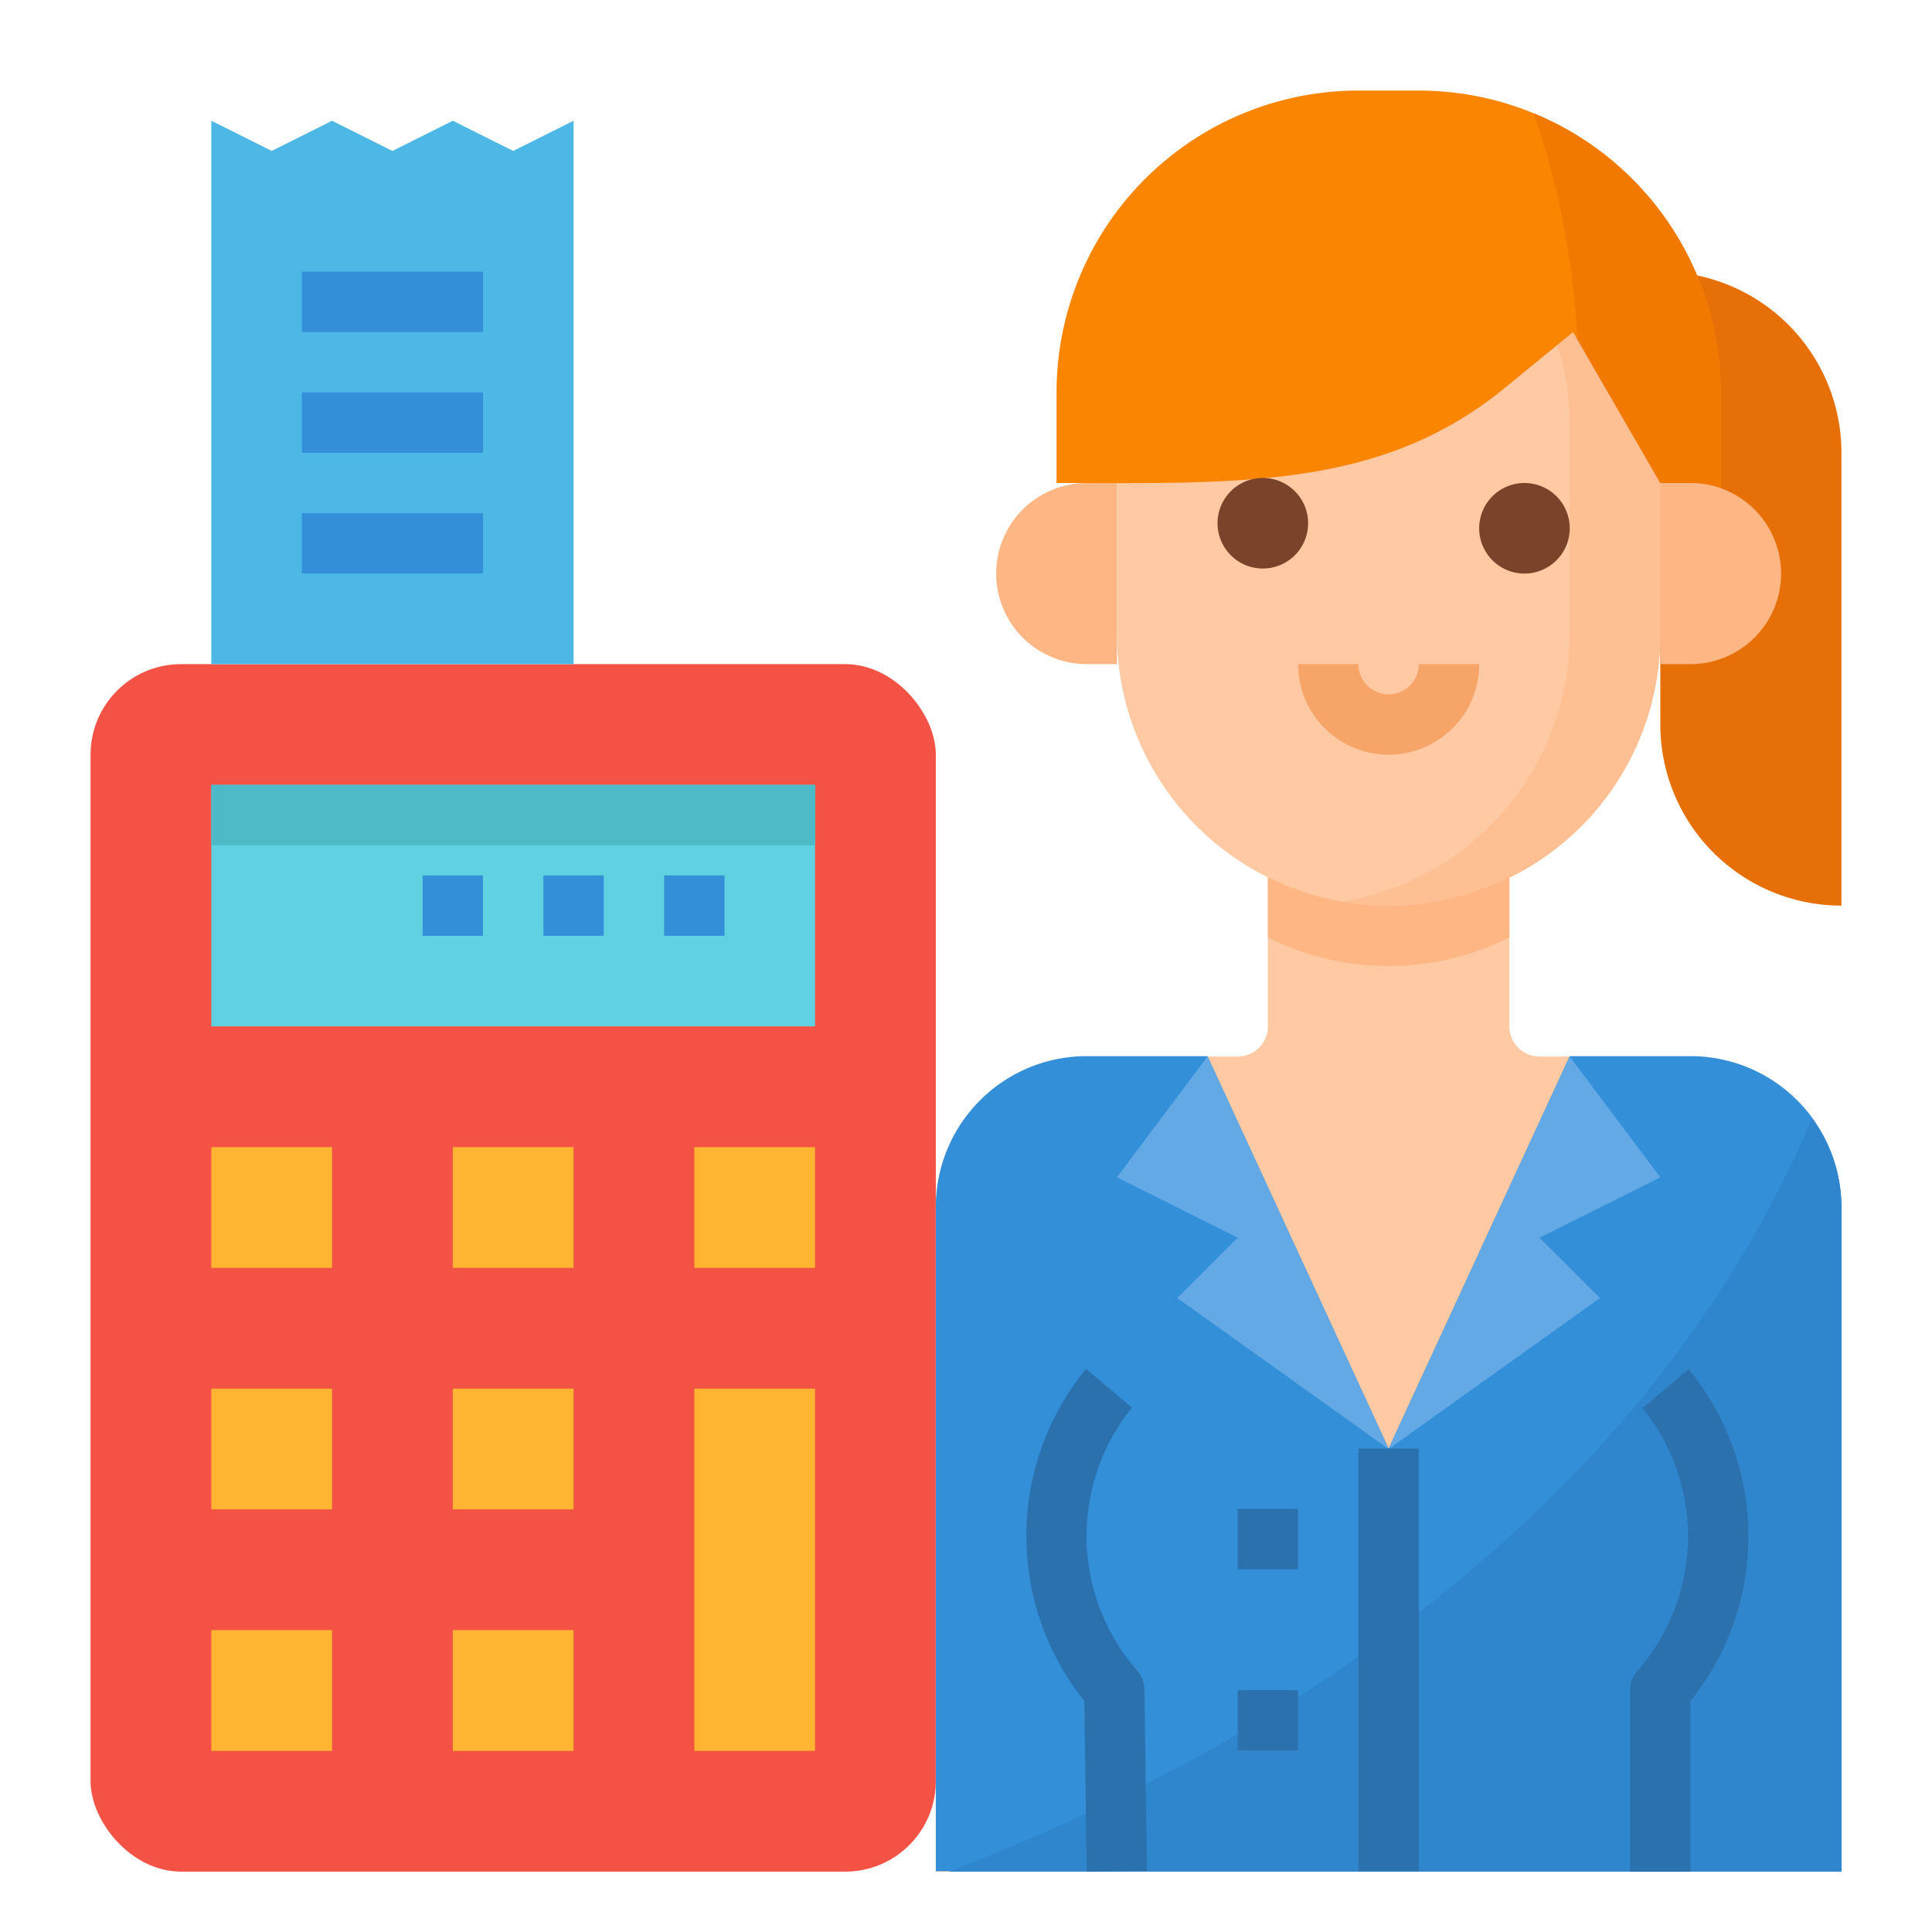
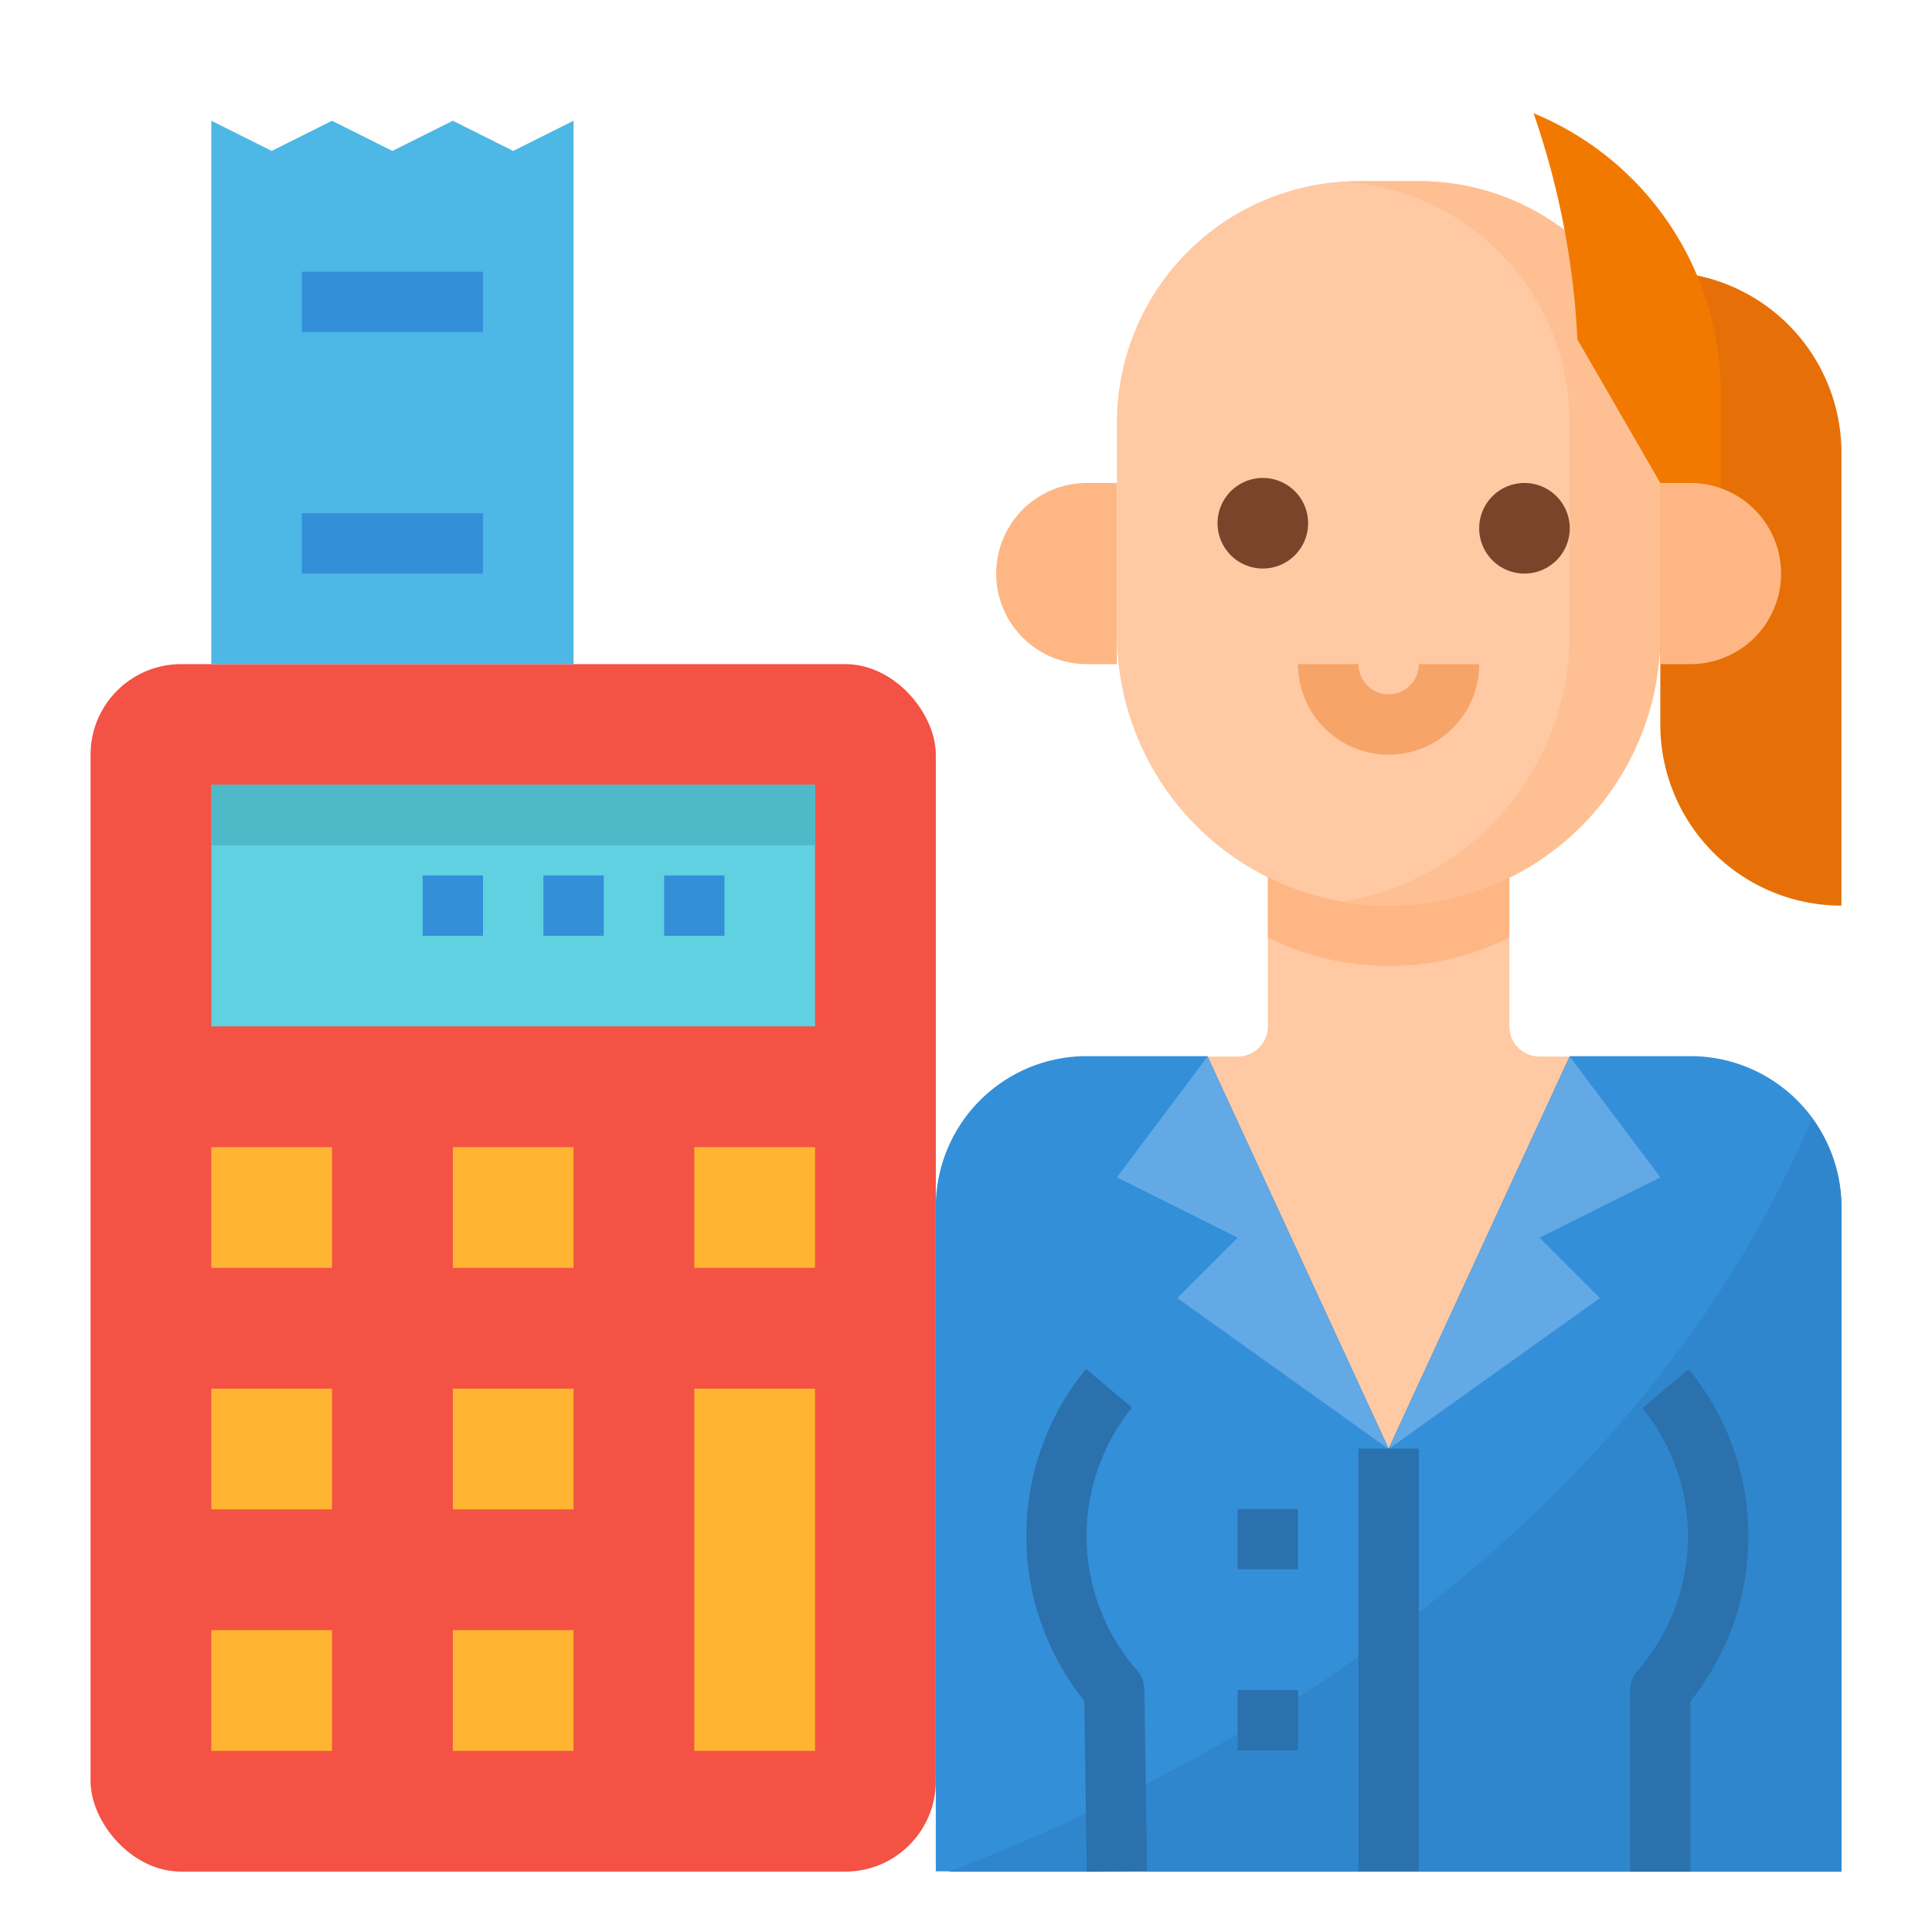
<svg xmlns="http://www.w3.org/2000/svg" viewBox="0 0 64 64">
  <g id="flat">
    <rect height="40" rx="3" ry="3" style="fill:#f35244" width="28" x="3" y="22" />
    <rect height="4" style="fill:#ffb531" width="4" x="7" y="38" />
    <rect height="4" style="fill:#ffb531" width="4" x="15" y="38" />
    <rect height="4" style="fill:#ffb531" width="4" x="23" y="38" />
    <rect height="4" style="fill:#ffb531" width="4" x="7" y="46" />
    <rect height="4" style="fill:#ffb531" width="4" x="15" y="46" />
    <rect height="12" style="fill:#ffb531" width="4" x="23" y="46" />
    <rect height="4" style="fill:#ffb531" width="4" x="7" y="54" />
    <rect height="4" style="fill:#ffb531" width="4" x="15" y="54" />
    <rect height="8" style="fill:#60d1e0" width="20" x="7" y="26" />
    <rect height="2" style="fill:#4eb9c7" width="20" x="7" y="26" />
    <rect height="2" style="fill:#348fd9" width="2" x="22" y="29" />
    <rect height="2" style="fill:#348fd9" width="2" x="18" y="29" />
    <rect height="2" style="fill:#348fd9" width="2" x="14" y="29" />
    <polygon points="19 22 7 22 7 4 9 5 11 4 13 5 15 4 17 5 19 4 19 22" style="fill:#4db7e5" />
    <rect height="2" style="fill:#348fd9" width="6" x="10" y="17" />
-     <rect height="2" style="fill:#348fd9" width="6" x="10" y="13" />
    <rect height="2" style="fill:#348fd9" width="6" x="10" y="9" />
    <path d="M36,16h1a0,0,0,0,1,0,0v6a0,0,0,0,1,0,0H36a3,3,0,0,1-3-3v0A3,3,0,0,1,36,16Z" style="fill:#feb784" />
-     <path d="M55,9h0a6,6,0,0,1,6,6V30a0,0,0,0,1,0,0h0a6,6,0,0,1-6-6V9A0,0,0,0,1,55,9Z" style="fill:#e67007" />
+     <path d="M55,9h0a6,6,0,0,1,6,6V30a0,0,0,0,1,0,0h0a6,6,0,0,1-6-6V9Z" style="fill:#e67007" />
    <path d="M61,62V40a5,5,0,0,0-5-5H51a1,1,0,0,1-1-1V27H42v7a1,1,0,0,1-1,1H36a5,5,0,0,0-5,5V62" style="fill:#fec9a3" />
    <path d="M46,30h0a9,9,0,0,1-9-9V14a8,8,0,0,1,8-8h2a8,8,0,0,1,8,8v7A9,9,0,0,1,46,30Z" style="fill:#fec9a3" />
    <path d="M47,6H45c-.169,0-.334.015-.5.025A7.994,7.994,0,0,1,52,14v7a8.995,8.995,0,0,1-7.5,8.865A8.952,8.952,0,0,0,55,21V14A8,8,0,0,0,47,6Z" style="fill:#fec093" />
-     <path d="M45,3A10,10,0,0,0,35,13h0v3c6,0,10.721.228,14.847-3.148L52.111,11,55,16l2,1V13A10,10,0,0,0,47,3Z" style="fill:#f98500" />
    <path d="M46,25a3,3,0,0,1-3-3h2a1,1,0,0,0,2,0h2A3,3,0,0,1,46,25Z" style="fill:#f7a468" />
    <path d="M61,61.986v-22a5,5,0,0,0-5-5H52l-6,13-6-13H36a5,5,0,0,0-5,5v22" style="fill:#348fd9" />
    <path d="M31.43,62H61V40a4.96,4.96,0,0,0-.979-2.947C53.88,51.54,39.689,58.854,31.43,62Z" style="fill:#3086cd" />
    <path d="M36,62l-.081-5.655a8.736,8.736,0,0,1,.056-11L37.5,46.63a6.759,6.759,0,0,0,.176,8.713,1,1,0,0,1,.234.629l.086,6Z" style="fill:#2a71ad" />
    <path d="M56,62H54V56a1,1,0,0,1,.234-.643,6.757,6.757,0,0,0,.176-8.712l1.529-1.29a8.736,8.736,0,0,1,.061,11Z" style="fill:#2a71ad" />
    <polygon points="40 35 37 39 41 41 39 43 46 48 40 35" style="fill:#62a9e6" />
    <polygon points="52 35 55 39 51 41 53 43 46 48 52 35" style="fill:#62a9e6" />
    <rect height="14" style="fill:#2a71ad" width="2" x="45" y="47.986" />
    <rect height="2" style="fill:#2a71ad" width="2" x="41" y="49.986" />
    <rect height="2" style="fill:#2a71ad" width="2" x="41" y="55.986" />
    <path d="M50,31.055v-2a8.921,8.921,0,0,1-8,0v2a8.93,8.93,0,0,0,8,0Z" style="fill:#feb784" />
    <path d="M50.8,3.751a26.751,26.751,0,0,1,1.453,7.493L55,16l2,1V13A10,10,0,0,0,50.8,3.751Z" style="fill:#f27900" />
    <path d="M55,16h1a3,3,0,0,1,3,3v0a3,3,0,0,1-3,3H55a0,0,0,0,1,0,0V16A0,0,0,0,1,55,16Z" style="fill:#feb784" />
    <path d="M41.833,18.833a1.5,1.5,0,1,1,1.5-1.5A1.5,1.5,0,0,1,41.833,18.833Z" style="fill:#7a432a" />
    <path d="M50.5,19A1.5,1.5,0,1,1,52,17.5,1.5,1.5,0,0,1,50.5,19Z" style="fill:#7a432a" />
  </g>
</svg>